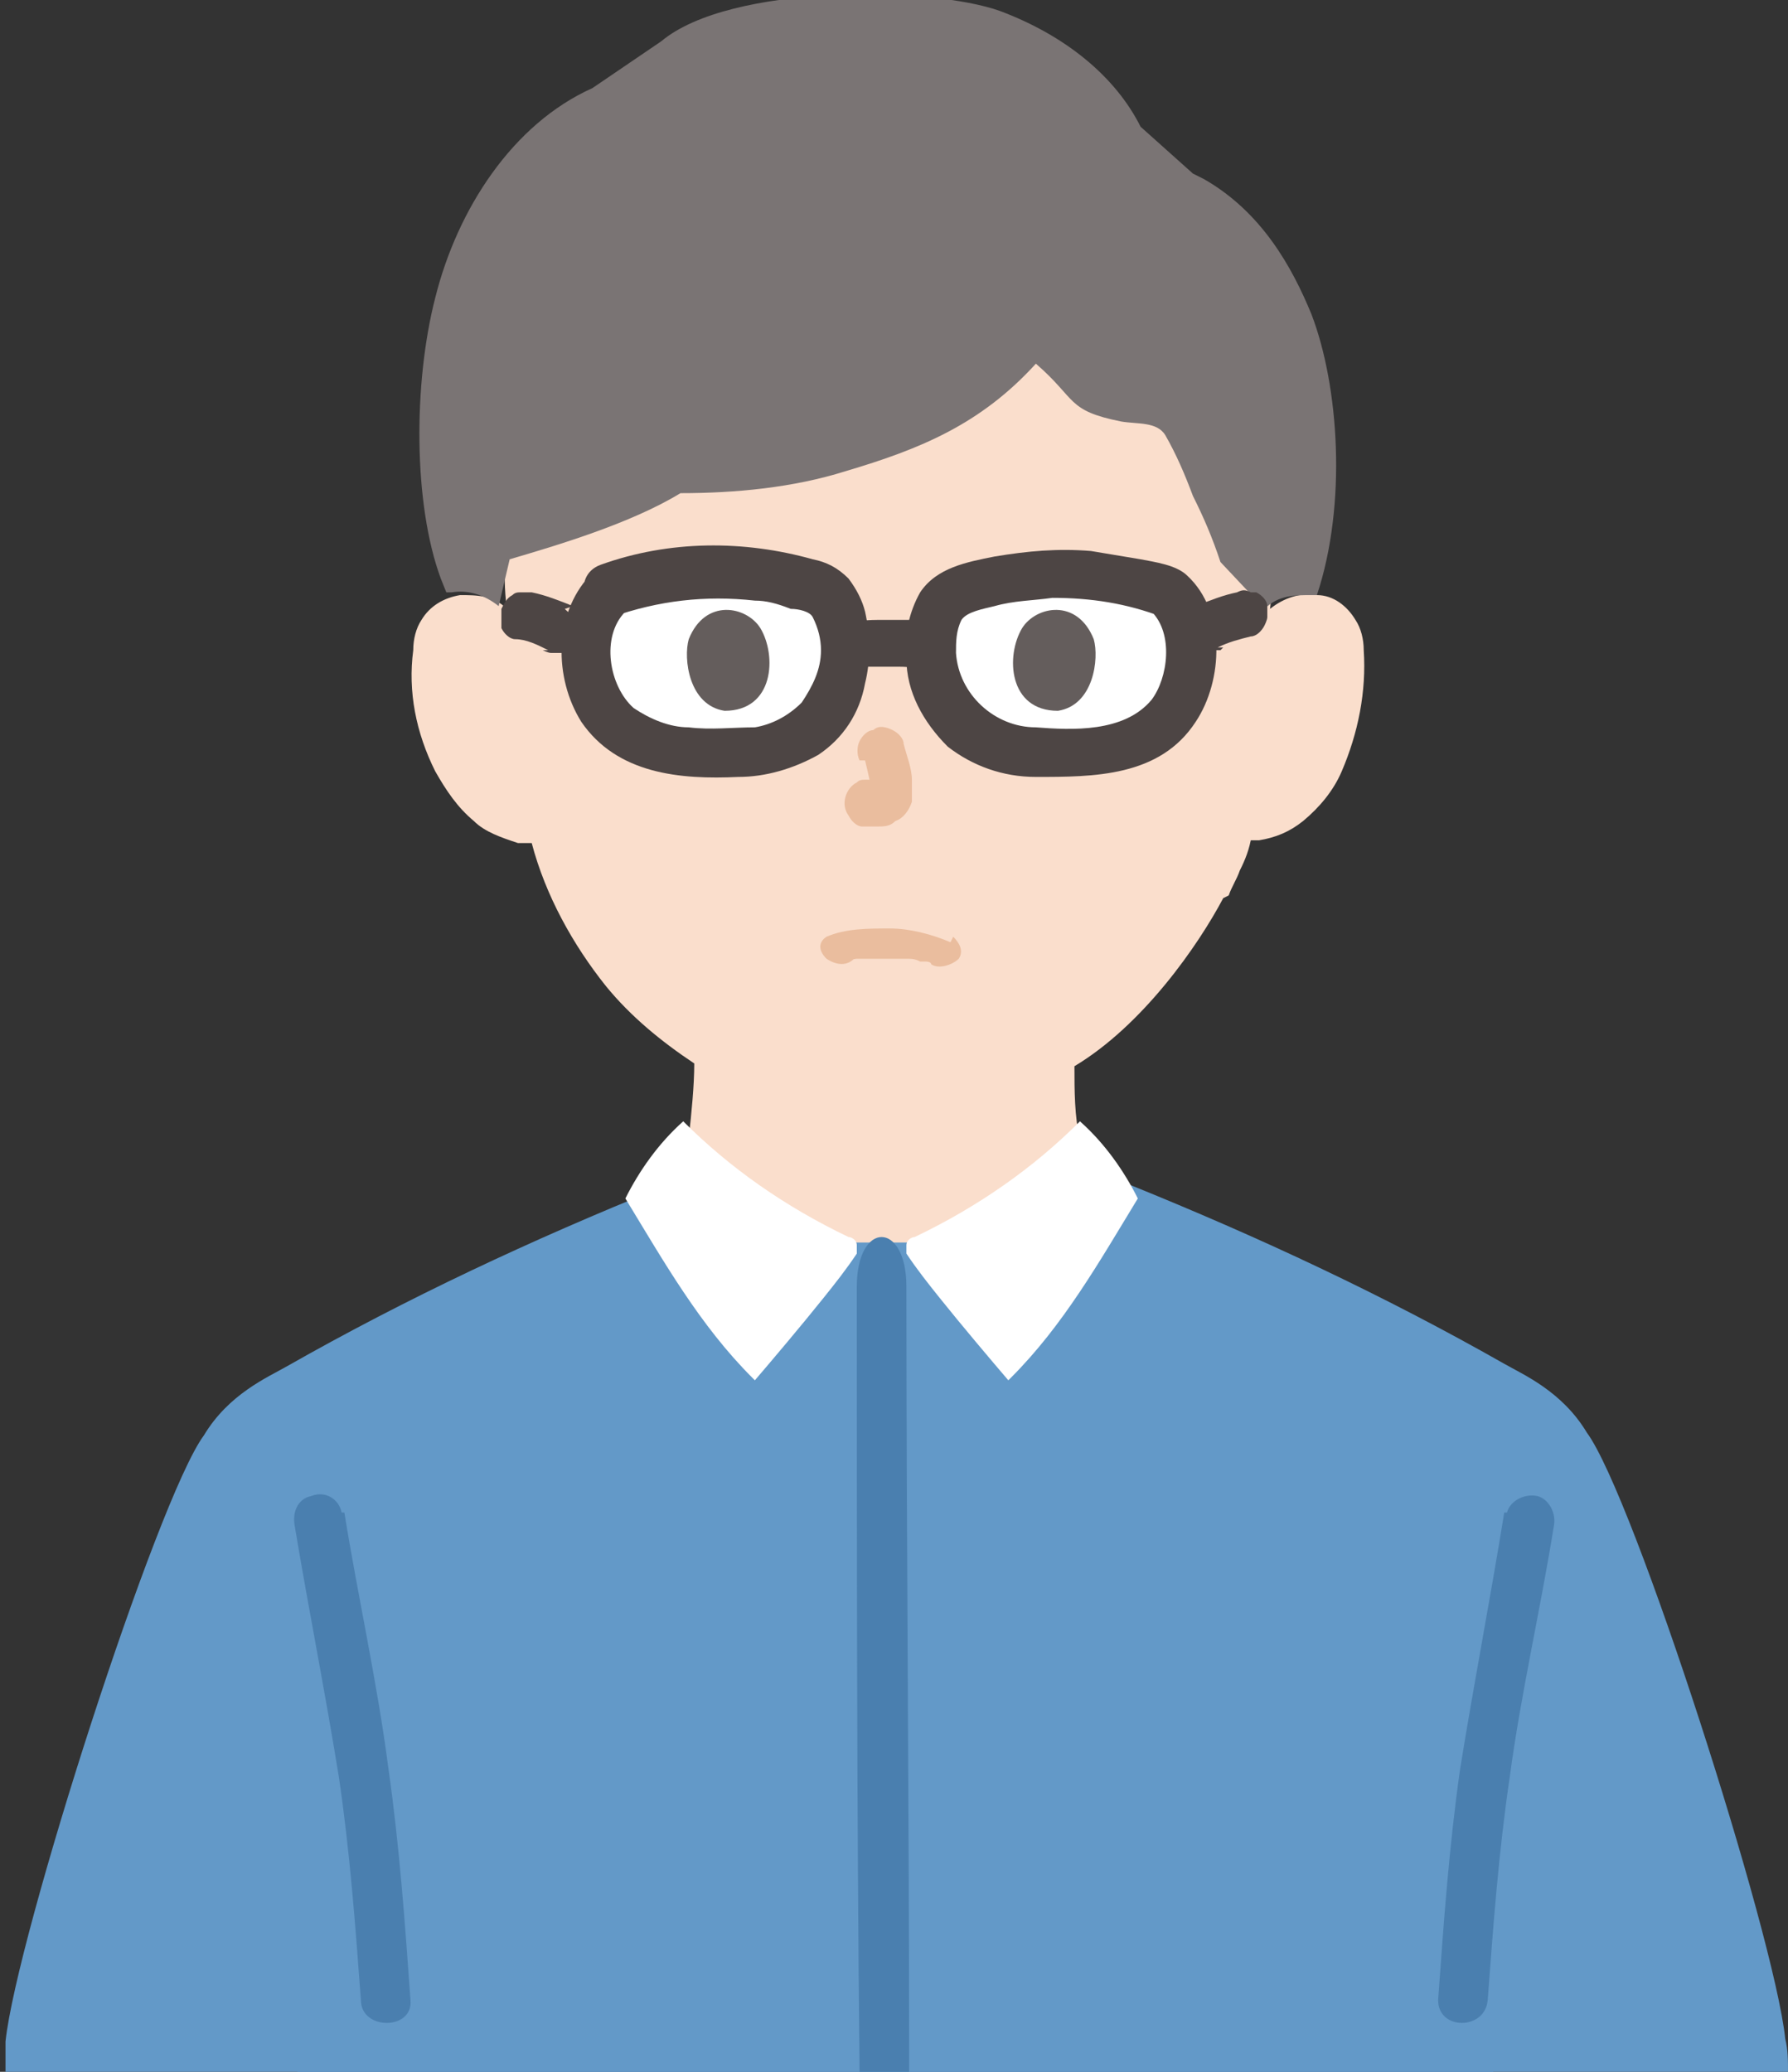
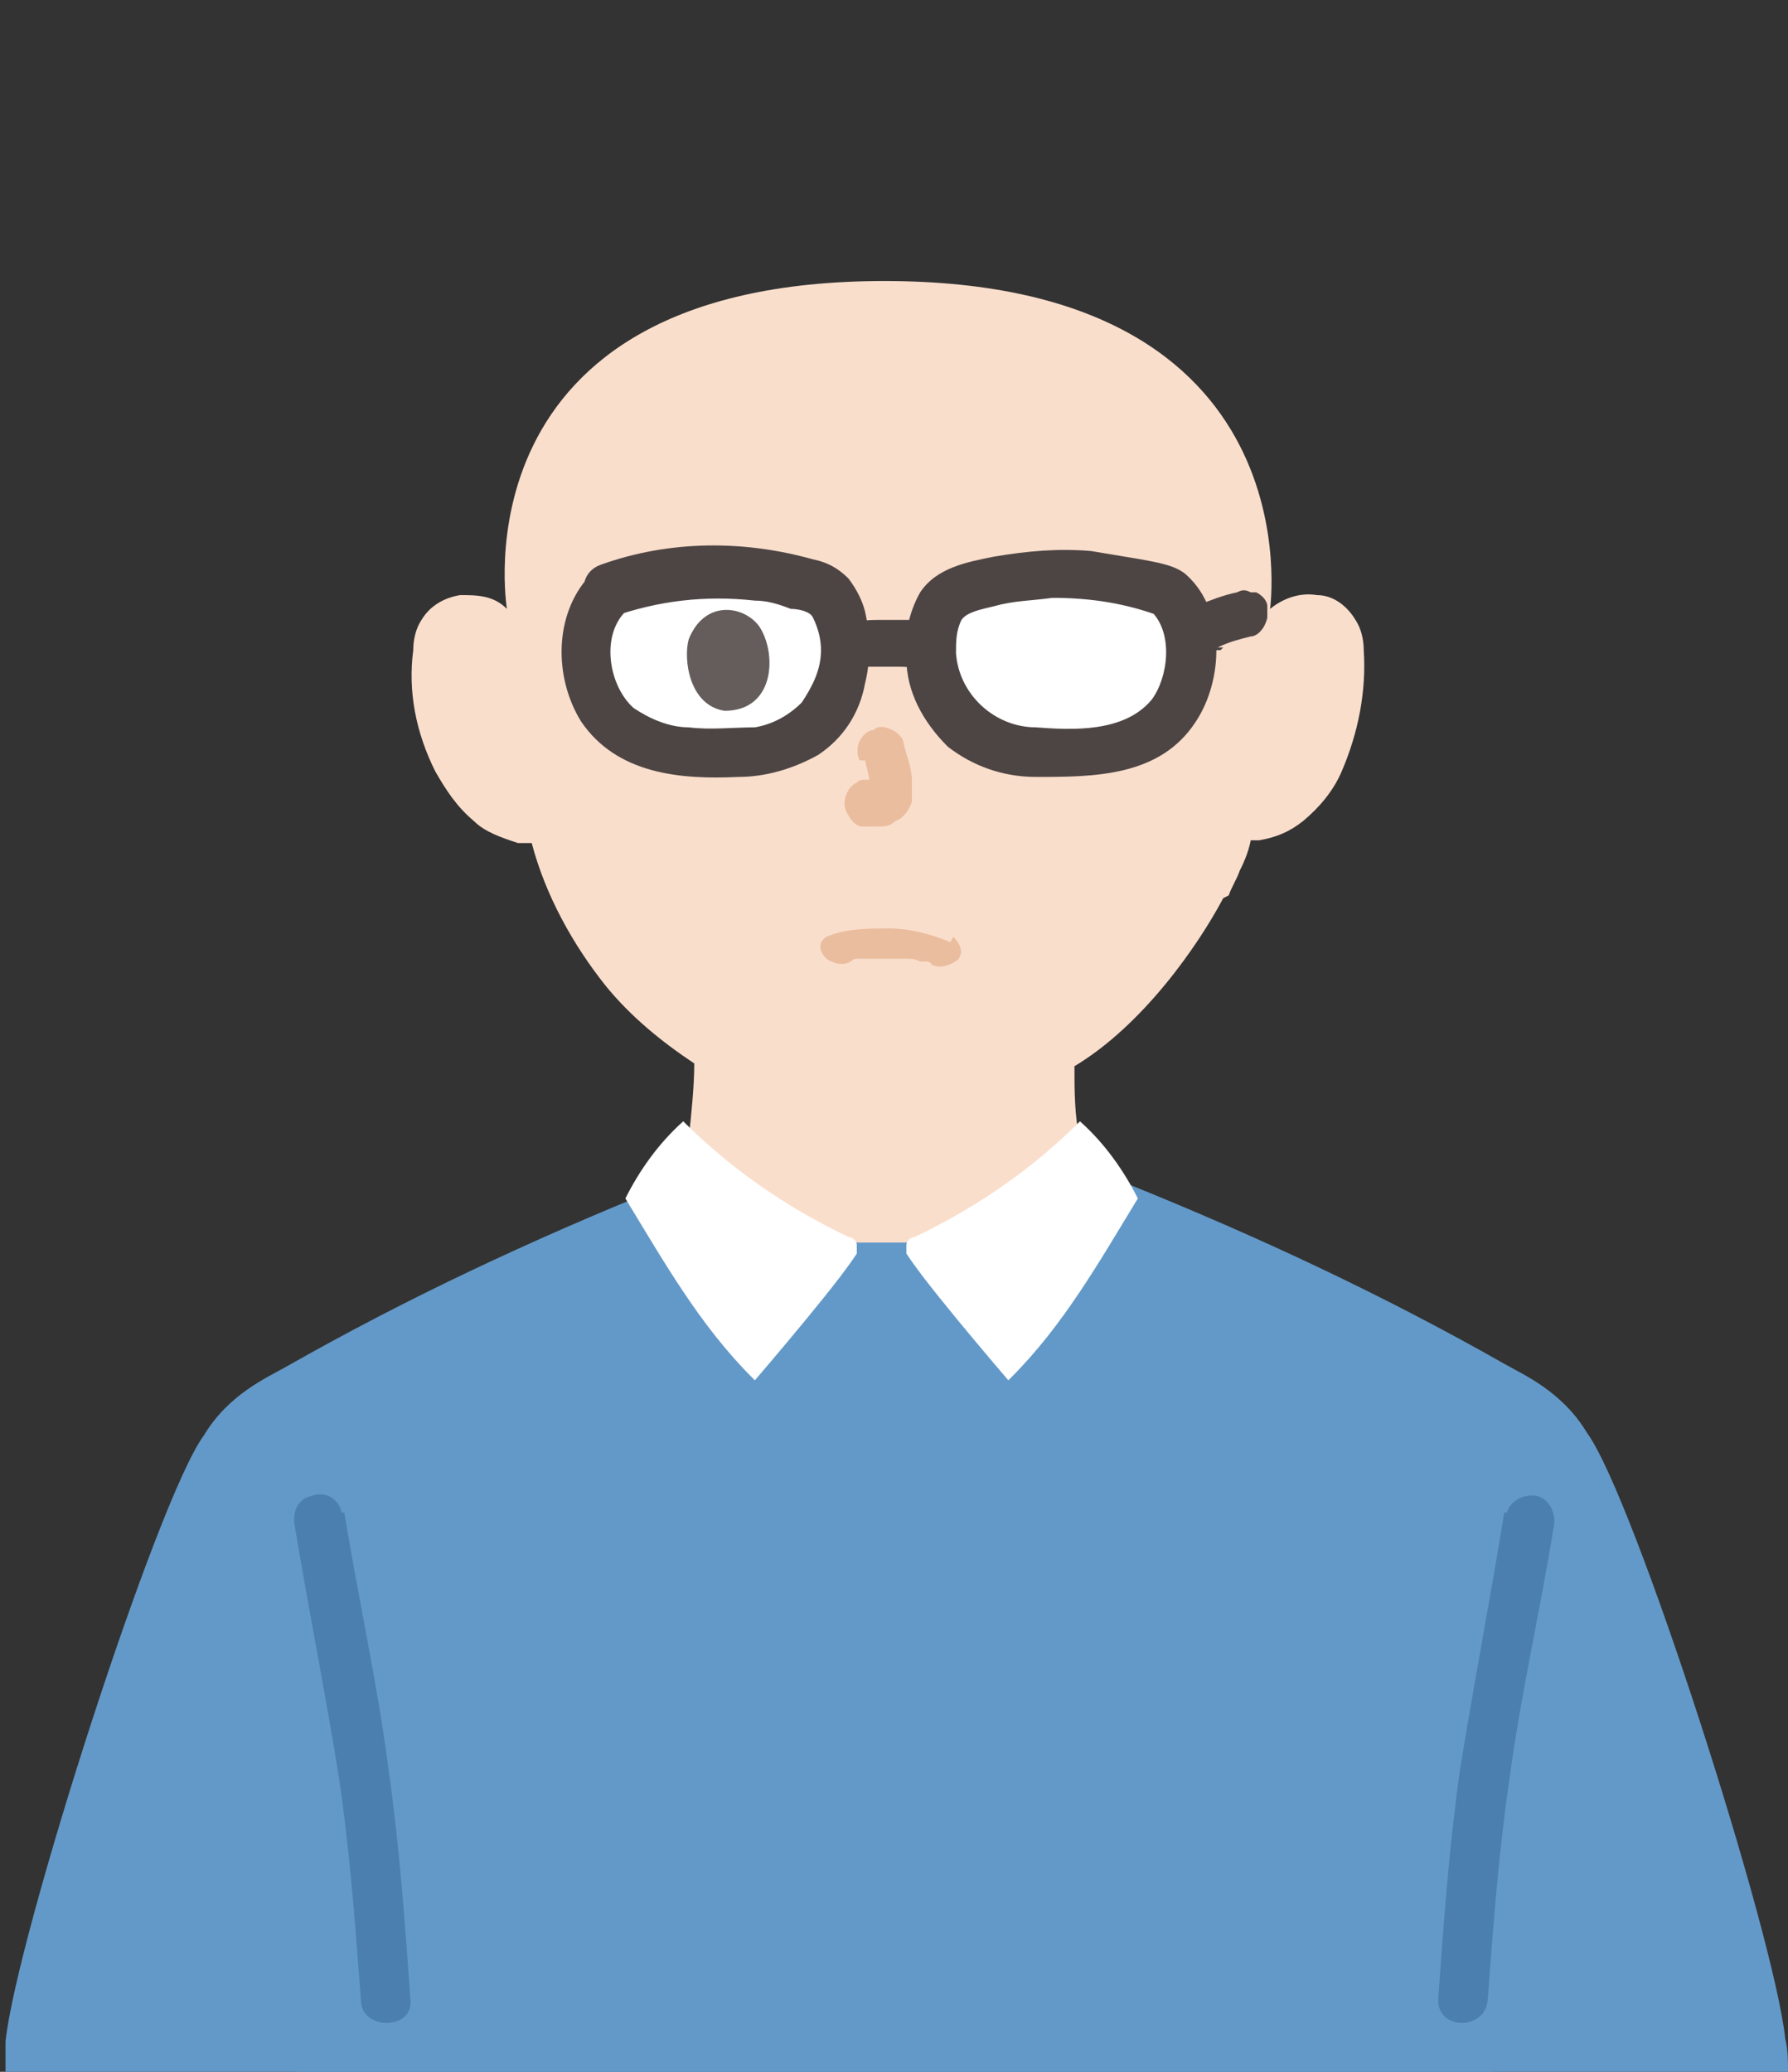
<svg xmlns="http://www.w3.org/2000/svg" id="_レイヤー_1" data-name="レイヤー 1" version="1.1" viewBox="0 0 64.9 75.2">
  <rect x="0" y="0" width="64.9" height="75.2" fill="#333333" stroke="none" />
  <defs>
    <style>
      .cls-1 {
        fill: #eabd9e;
      }

      .cls-1, .cls-2, .cls-3, .cls-4, .cls-5, .cls-6, .cls-7, .cls-8, .cls-9, .cls-10, .cls-11, .cls-12, .cls-13, .cls-14, .cls-15, .cls-16, .cls-17, .cls-18, .cls-19, .cls-20, .cls-21, .cls-22 {
        stroke-width: 0px;
      }

      .cls-2 {
        fill: #8c7c73;
      }

      .cls-2, .cls-3, .cls-4, .cls-5, .cls-6, .cls-7, .cls-9, .cls-10, .cls-13, .cls-14, .cls-15, .cls-16, .cls-20 {
        fill-rule: evenodd;
      }

      .cls-3 {
        fill: #ababab;
      }

      .cls-4 {
        fill: #8e7e74;
      }

      .cls-5 {
        fill: #f5c9ab;
      }

      .cls-6 {
        fill: #645e5b;
      }

      .cls-7 {
        fill: #ebbe9f;
      }

      .cls-8 {
        fill: #6399c8;
      }

      .cls-9 {
        fill: #e6b9d5;
      }

      .cls-10, .cls-17 {
        fill: #fadecc;
      }

      .cls-11 {
        fill: #645d5c;
      }

      .cls-12 {
        fill: #4d4544;
      }

      .cls-13 {
        fill: #665f5e;
      }

      .cls-14 {
        fill: #6ec3b1;
      }

      .cls-15 {
        fill: #b9a6c3;
      }

      .cls-16 {
        fill: #8d7d73;
      }

      .cls-18 {
        fill: #4a7faf;
      }

      .cls-19 {
        fill: #fff;
      }

      .cls-20 {
        fill: #ab7a59;
      }

      .cls-21 {
        fill: #7a7474;
      }

      .cls-22 {
        fill: #f2f2f3;
      }
    </style>
  </defs>
  <g>
    <path class="cls-10" d="M-218.9,26.8c1-.4,2-.8,2.9-1.3,1.9-.9,2.7-2.7,2.3-4.7,0-.1,0-.3-.2-.3-.7-.5-1.3-1.1-2.1-1.5,0-.2,0-.3-.2-.4-.9-.9-1.6-1.9-2.2-3-1-2-2.1-4-1.7-6.3.5-3.1,1.5-5.9,3.6-8.3,1.1-1.3,2.2-2.1,4-1.9,1.6.2,3.2,0,4.8-.5,2.3-.8,4.2-2.3,6-3.9.8-.7.9-.8,1.8-.1,1.5,1.1,2.8,2.4,3.8,3.9,1.1,1.6,1.7,3.5,2.6,5.3.3.6.6.9,1.3.6,1.2-.4,2.3.2,2.7,1.4.3.7.2,1.5.1,2.3-.2,1.9-1,3.5-2.6,4.6-.4.3-1.4,1.6-1.5,2.1-.2,1.5-.3,3-.4,4.4-.3,1.9-.5,3.8-1.1,5.6,0,0,0,.2,0,.2-.2.4-.5.9-.4,1.3,0,.5.8.3,1.1.7-.3.1-.5.4-.8.4-1.5.4-2.3,1.5-3,2.8-.9,1.8-1.2,3.6-.6,5.5.1.4.4,1-.2,1.1-2.3.6-4.7,1.1-7,1.6-.4,0-.7-.1-.7-.6,0-2.5-.6-5-.8-7.5,0-.3-.1-.5-.5-.5-1.5-.1-2.9-.3-4.3-.6-2.3-.5-4.6-1.2-6.7-2.4ZM-201.2,21.4c0,.2,0,.3,0,.5,0,.6,0,1.1.8,1.1.6,0,.8-.5.8-1.1,0-2.4,1-4.6,1.4-7,0-.4.3-.8.7-.7.4.1.3.6.2.9-.4,2.6-.9,5.1-1.3,7.7-.1.6,0,1,.6,1.2.6.2.8-.3.9-.8.7-2.7.9-5.4,1.4-8.1.2-1-.2-2.3,1.3-2.7.3,0,.3-.5.2-.8-.1-.3-.3-.5-.7-.4-.7,0-1.4.2-1.7.9-.2.4-.5.5-1,.6-.8,0-1.5.4-1.9,1.2-.4.7-.5,1.4-.6,2.2,0,.3-.1.4-.5.3-1.9-.5-2.5.8-2.7,2.2-.2,2.4-1,4.6-2.5,6.5-.7,1-1.4,1.9-1.9,3.1-.2.5-.4,1,.2,1.3.6.3.9-.1,1.1-.6.5-1,1.2-2,1.9-2.9.9-1.3,1.8-2.6,2.2-4.2.3-1,.5-2,.6-3.1,0-.3,0-.7.3-.7.4,0,.2.4.3.7,0,.9-.2,1.9-.2,2.8ZM-210.8,5.5c0-1.1-.7-1.9-1.6-1.9-.8,0-1.5.9-1.5,1.9,0,1.1.6,1.8,1.5,1.8.9,0,1.6-.8,1.6-1.8ZM-209.9,14.9c0,.6.4.9,1,.7,1.3-.5,2.6-.5,3.8.3.5.3.9,0,1.1-.4.2-.5,0-.8-.4-1.1-1.6-.9-3.3-1-5-.3-.3.1-.5.4-.5.7ZM-199,6.1c0-1-.6-1.8-1.5-1.8-1,0-1.6.8-1.6,1.9,0,1,.6,1.7,1.5,1.7.9,0,1.5-.8,1.6-1.9ZM-206.5,11.3c.3,0,.7-.1.9-.5.2-.4,0-.7-.2-.9-.3-.3-.2-.6,0-.8.2-.5,0-.9-.5-1.1-.5-.2-.8.1-1,.6-.2.4-.3.8-.4,1.3-.2.8.3,1.5,1.3,1.5ZM-196.7,3.4s0-.2,0-.3c-.5-.5-1-1-1.6-1.4-.3-.2-.6-.1-.9.1-.3.3-.3.6-.1.9.4.6.8,1.1,1.5,1.4.6.3,1.2,0,1.2-.7ZM-200.9,14.3c0-.5-.4-1.1-.9-1.5-.3-.3-.6-.2-.9,0-.3.2-.4.5-.2.9.2.4.4.8.6,1.2.2.3.5.6.8.5.4-.1.7-.4.6-1.1Z" />
    <path class="cls-3" d="M-193.8,18.9c.1-1.5.3-3,.4-4.4,0-.5,1.1-1.8,1.5-2.1,1.7-1.1,2.4-2.7,2.6-4.6,0-.7.1-1.5-.1-2.3-.4-1.2-1.5-1.8-2.7-1.4-.7.3-1,0-1.3-.6-.9-1.8-1.4-3.7-2.6-5.3-1.1-1.5-2.3-2.9-3.8-3.9-.9-.6-1.1-.6-1.8.1-1.8,1.7-3.7,3.1-6,3.9-1.6.5-3.2.7-4.8.5-1.8-.2-2.9.6-4,1.9-2.1,2.4-3,5.3-3.6,8.3-.4,2.4.7,4.3,1.7,6.3.6,1.1,1.3,2.1,2.2,3,.1.1.2.2.2.4-1.6-.1-3.3-.3-4.8-1.1-2.5-1.4-4.4-3.4-5-6.3-.3-1.5-.2-3,0-4.5.7-5.9,2.5-11.5,5.3-16.8,2.4-4.6,6.1-7.7,11.4-8.5,2.9-.5,5.6-.3,8.3,1.1.8.4,1.8.6,2.7.8,4.2,1,6.5,3.8,7.8,7.8,1,3.1,1.2,6.4,1.9,9.5.5,2.1,1.1,4.2,1.5,6.3.6,2.9.3,5.6-1.5,8-1.4,1.8-3.3,2.9-5.3,3.8Z" />
    <path class="cls-7" d="M-201.2,21.4c0-.9.2-1.9.2-2.8,0-.3.1-.7-.3-.7-.3,0-.3.4-.3.7,0,1-.3,2.1-.6,3.1-.4,1.6-1.3,2.9-2.2,4.2-.7.9-1.4,1.9-1.9,2.9-.2.5-.5.9-1.1.6-.6-.3-.4-.8-.2-1.3.5-1.1,1.2-2.1,1.9-3.1,1.5-1.9,2.3-4.1,2.5-6.5.1-1.4.8-2.6,2.7-2.2.3,0,.4,0,.5-.3.2-.7.3-1.5.6-2.2.4-.8,1.1-1.2,1.9-1.2.5,0,.8-.1,1-.6.4-.6,1-.8,1.7-.9.3,0,.6.1.7.4.1.3,0,.7-.2.8-1.4.4-1.1,1.7-1.3,2.7-.5,2.7-.7,5.4-1.4,8.1-.1.5-.3,1-.9.8-.6-.2-.7-.6-.6-1.2.5-2.6.9-5.1,1.3-7.7,0-.3.2-.8-.2-.9-.4-.1-.6.3-.7.7-.4,2.3-1.4,4.6-1.4,7,0,.6-.2,1-.8,1.1-.7,0-.9-.5-.8-1.1,0-.2,0-.3,0-.5Z" />
    <path class="cls-13" d="M-210.8,5.5c0,1.1-.7,1.9-1.6,1.8-.9,0-1.4-.7-1.5-1.8,0-1,.6-1.9,1.5-1.9.9,0,1.6.8,1.6,1.9Z" />
    <path class="cls-7" d="M-209.9,14.9c0-.3.2-.6.5-.7,1.7-.7,3.4-.7,5,.3.4.2.6.6.4,1.1-.2.4-.5.7-1.1.4-1.2-.8-2.5-.8-3.8-.3-.6.2-1.1,0-1-.7Z" />
    <path class="cls-13" d="M-199,6.1c0,1.1-.7,1.9-1.6,1.9-.9,0-1.5-.7-1.5-1.7,0-1.2.7-1.9,1.6-1.9.9,0,1.5.7,1.5,1.8Z" />
    <path class="cls-7" d="M-206.5,11.3c-1,0-1.5-.7-1.3-1.5.1-.4.2-.9.4-1.3.2-.4.5-.7,1-.6.5.2.7.6.5,1.1-.1.3-.2.6,0,.8.3.2.5.5.2.9-.2.4-.5.6-.9.5Z" />
    <path class="cls-13" d="M-196.7,3.4c0,.7-.5,1-1.2.7-.6-.3-1.1-.8-1.5-1.4-.2-.3-.2-.7.1-.9.2-.2.6-.3.9-.1.5.4,1,.9,1.6,1.4,0,0,0,.2,0,.3Z" />
    <path class="cls-7" d="M-200.9,14.3c0,.7-.2,1-.6,1.1-.3,0-.6-.1-.8-.5-.2-.4-.4-.8-.6-1.2-.2-.4,0-.7.2-.9.3-.2.6-.3.9,0,.5.5.8,1,.9,1.5Z" />
    <path class="cls-15" d="M-182.6,56.3c.9-6.9.6-14.7.7-14.7.4,0,0,.4,0,0,0-.9,0-1.8,0-2.7-.7-5.3-3.6-9.1-8.5-11.2-1.2-.5-2.4-1.3-3.9-.9-.3.1-.5.4-.8.4-1.5.4-2.3,1.5-3,2.8-.9,1.8-1.2,3.6-.6,5.5.1.4.4,1-.2,1.1-2.3.6-4.7,1.1-7,1.6-.4,0-.7-.1-.7-.6,0-2.5-.6-5-.8-7.5,0-.3-.1-.5-.5-.5-1.5-.1-2.9-.3-4.3-.6-2.3-.5-4.6-1.2-6.7-2.4-.4,0-.9,0-1.3,0-1.3.5-2.6.9-3.9,1.4-3.2,1.2-5.7,3.3-7.1,6.5-.9,2.1-1.6,4.2-2.1,6.4-.3,2.5-1,8.7-1.6,15.1h52.4Z" />
  </g>
  <g>
    <path class="cls-8" d="M54.2,75.2l4.5-18.7c-.4-2.5-1.4-4.8-2.4-5.4-.7-.6-1.4-1-2.1-1.5-3.8-2.2-7.8-4.1-11.9-5.8-1.2.2-6.9,1.2-8.4,1.4h-1.9c-.7-.2-6.8-1.8-8-2.1-4.7,1.9-9.2,4-13.6,6.5-.7.4-2.1,1-3,2.5-1.7,2.3-6.8,18.2-7.2,22,0,.4,0,.8,0,1.1h54.2Z" />
    <path class="cls-17" d="M44.4,32.6c-.9,1.7-2.9,4.6-5.4,6.1,0,.9,0,1.8.2,2.7,0,0-.1,5.4-7.1,5.4s-7.1-5.5-7.1-5.5c.1-.9.2-1.9.2-2.7-1.2-.8-2.3-1.7-3.2-2.8-1.2-1.5-2.2-3.3-2.7-5.2h-.5c-.6-.2-1.2-.4-1.6-.8-.6-.5-1-1.1-1.4-1.8-.7-1.4-1-2.9-.8-4.4,0-.4.1-.8.3-1.1.3-.5.8-.8,1.4-.9.6,0,1.2,0,1.7.5,0,0-2-11.9,13.7-11.9s14,11.9,14,11.9c.5-.4,1.1-.6,1.7-.5.6,0,1.1.4,1.4.9.2.3.3.7.3,1.1.1,1.5-.2,3-.8,4.4-.3.7-.8,1.3-1.4,1.8-.5.4-1,.6-1.6.7,0,0-.1,0-.3,0-.1.5-.3.9-.4,1.1-.1.3-.3.6-.4.9Z" />
    <path class="cls-19" d="M37.6,27.3c1.3,0,2.7,0,3.8-.5,1.5-.8,2-2.4,1.8-3.9,0-.5-.3-1-.7-1.4-2.5-.9-5.2-.9-7.7,0-.6.2-.9,1.2-.9,1.5-.2,1.1.2,2.3.9,3.2.6.8,1.8,1.1,2.8,1.2Z" />
    <path class="cls-19" d="M21.9,21.5c2.5-.9,5.2-.9,7.7,0,.6.2.9,1.2.9,1.5.2,1.1-.2,2.3-.9,3.2-.6.8-1.8,1.1-2.8,1.2-1.3,0-2.7,0-3.8-.5-1.5-.8-2-2.4-1.8-3.9,0-.5.3-1,.7-1.4" />
-     <path class="cls-21" d="M43.7,6.5c2.1,1.2,3.2,3.2,3.9,4.9,1,2.6,1.3,6.9.2,10.2,0,0-.1,0-.2,0-.6,0-1.2,0-1.7.5l-1.6-1.7c-.3-.9-.6-1.6-1-2.4-.3-.8-.6-1.5-1-2.2-.3-.5-1-.4-1.6-.5-2-.4-1.6-.8-3.1-2.1-2,2.2-4.2,3.1-6.9,3.9-1.9.6-4,.8-6,.8-1.8,1.1-4.5,1.9-6.2,2.4l-.4,1.7c-.5-.4-1.1-.6-1.7-.5,0,0-.1,0-.2,0l-.2-.5c-1-2.7-1-7.1-.2-10.2.8-3.2,2.8-6.3,5.7-7.6l2.5-1.7c2.5-2.1,9.8-2,12.3-1.1,2.4.9,4.2,2.4,5.1,4.2l1.9,1.7Z" />
    <path class="cls-8" d="M64.9,75.2c0-.4,0-.8-.1-1.2-.4-3.8-5.5-19.7-7.2-22-.9-1.5-2.3-2.1-3-2.5-4.4-2.5-8.9-4.6-13.6-6.5-1.2.3-7.4,1.9-8,2.1h-1.9c-1.5-.2-7.2-1.3-8.4-1.4-4.1,1.7-8,3.7-11.9,5.8-.8.4-1.5.9-2.1,1.5-1,.6-2,2.9-2.4,5.4l4.5,18.8h54.2Z" />
-     <path class="cls-18" d="M33,75.2c0-9.5-.1-19-.1-28.5,0-2.4-1.8-2.4-1.8,0,0,9.5,0,19,.1,28.5h1.8Z" />
    <path class="cls-18" d="M54.6,54.9c-.5,3.1-1.1,6.2-1.6,9.3-.4,2.8-.6,5.6-.8,8.4,0,1.1,1.7,1.1,1.8,0,.2-2.7.4-5.4.8-8.1.4-3,1.1-6,1.6-9.1.1-.5-.2-1-.6-1.1-.5-.1-1,.2-1.1.6h0Z" />
    <path class="cls-18" d="M12.4,54.9c-.1-.5-.6-.8-1.1-.6-.5.1-.7.6-.6,1.1.5,3,1.1,6,1.6,9.1.4,2.7.6,5.4.8,8.1,0,1.1,1.9,1.1,1.8,0-.2-2.8-.4-5.6-.8-8.4-.4-3.1-1.1-6.2-1.6-9.3h0Z" />
    <path class="cls-19" d="M36.7,50c1.9-1.9,3.2-4.2,4.6-6.5-.5-1-1.2-2-2.1-2.8-1.7,1.7-3.7,3.1-6,4.2-.1,0-.3.1-.3.3,0,.1,0,.2,0,.3.4.6.8,1.1,1.2,1.6.8,1,1.9,2.3,2.5,3Z" />
    <path class="cls-19" d="M27.3,50c-1.9-1.9-3.2-4.2-4.6-6.5.5-1,1.2-2,2.1-2.8,1.7,1.7,3.7,3.1,6,4.2.1,0,.3.1.3.3,0,.1,0,.2,0,.3-.4.6-.8,1.1-1.2,1.6-.8,1-1.9,2.3-2.5,3Z" />
    <path class="cls-12" d="M37.6,28.2c2.1,0,4.5,0,5.8-2,1-1.5,1.1-4-.3-5.3-.4-.4-1.2-.5-1.7-.6-.6-.1-1.2-.2-1.8-.3-1.2-.1-2.3,0-3.5.2-1,.2-2.1.4-2.7,1.3-.4.7-.6,1.6-.5,2.4,0,1.2.6,2.3,1.5,3.2.9.7,2,1.1,3.2,1.1,1.2,0,1.1-1.7,0-1.8-1.5,0-2.8-1.2-2.9-2.7,0-.4,0-.8.2-1.2.2-.3.8-.4,1.2-.5.7-.2,1.4-.2,2.1-.3,1.4,0,2.7.2,4,.7l-.4-.2c.8.8.6,2.4,0,3.2-1,1.2-2.9,1.1-4.2,1-1.1,0-1.1,1.8,0,1.8Z" />
    <path class="cls-12" d="M22.2,22.4c1.7-.6,3.4-.8,5.2-.6.4,0,.8.1,1.3.3.3,0,.7.1.8.3.2.4.3.8.3,1.2,0,.7-.3,1.3-.7,1.9-.5.5-1.1.8-1.7.9-.8,0-1.6.1-2.4,0-.7,0-1.4-.3-2-.7-.9-.8-1.2-2.6-.3-3.5.8-.8-.5-2.1-1.3-1.3-1.3,1.4-1.3,3.7-.3,5.3,1.3,1.9,3.6,2.1,5.7,2,1,0,2-.3,2.9-.8.9-.6,1.5-1.5,1.7-2.6.2-.8.2-1.7,0-2.6-.1-.4-.3-.8-.6-1.2-.4-.4-.8-.6-1.3-.7-2.5-.7-5.2-.7-7.7.2-1.1.4-.6,2.1.5,1.7h0Z" />
    <path class="cls-12" d="M31.4,24.2s0,0,0,0h-.2c.2,0,.4,0,.6,0h-.2c.4,0,.8,0,1.2,0h-.2c.2,0,.5,0,.7.1h-.2c0,0,0,0,0,0,.2.1.5.1.7,0,.2,0,.4-.2.5-.4.1-.2.2-.5,0-.7,0-.2-.2-.4-.4-.5-.3-.1-.5-.2-.8-.2-.3,0-.6,0-1,0-.6,0-1.2,0-1.7.3-.4.3-.6.8-.3,1.2.3.4.8.6,1.2.3Z" />
    <path class="cls-12" d="M44.4,23.5h0s-.2,0-.2,0c.4-.2.8-.3,1.2-.4.2,0,.4-.2.5-.4,0,0,.1-.2.1-.3,0-.1,0-.2,0-.4,0-.2-.2-.4-.4-.5h-.2c-.2-.1-.3-.1-.5,0-.5.1-1,.3-1.5.5-.1,0-.2.1-.3.2-.2.3-.2.7,0,1,.1.2.3.3.5.4h.2c.2,0,.3,0,.5,0h0Z" />
-     <path class="cls-12" d="M20.8,22c-.5-.2-1-.4-1.5-.5-.1,0-.2,0-.4,0-.1,0-.2,0-.3.1-.2.1-.3.3-.4.5,0,.2,0,.5,0,.7.1.2.3.4.5.4.4,0,.8.2,1.2.4h-.2c0,0,0,0,0,0,0,0,.2.1.3.1.1,0,.2,0,.4,0,.2,0,.4-.2.5-.4.1-.2.2-.5,0-.7v-.2c-.2-.1-.3-.2-.4-.3h0Z" />
    <path class="cls-1" d="M34.5,34.2c-.7-.3-1.5-.5-2.2-.5-.8,0-1.6,0-2.3.3-.3.2-.3.5,0,.8.3.2.7.3,1,0-.3.1,0,0,.1,0,0,0,.2,0,0,0,0,0,.1,0,.2,0,0,0,.2,0,.2,0,0,0,.2,0,.3,0,0,0-.2,0,0,0,0,0,.1,0,.2,0,.1,0,.2,0,.4,0,.1,0,.2,0,.3,0,0,0,.1,0,.2,0,0,0,0,0,0,0,0,0,0,0,0,0,.2,0,.3,0,.5.1,0,0,.1,0,.2,0,.2,0-.1,0,0,0,0,0,.2,0,.2.1.3.2.8,0,1-.2.2-.3,0-.6-.2-.8,0,0,0,0,0,0,0,0,0,0,0,0Z" />
    <path class="cls-1" d="M31.4,27.6c.1.4.2.9.3,1.3v-.2c0,0,0,.1,0,.2v-.2s0,0,0,0v-.2c0,0,0,0,0,0v-.2c.1,0,.1,0,0,0h.2c0-.1,0,0-.1,0h.2c0,0-.1,0-.2,0h.2c0,0-.1,0-.2,0h.2c0,0-.1,0-.2,0-.1,0-.2,0-.4,0-.1,0-.2,0-.3.1-.4.2-.6.8-.3,1.2,0,0,0,0,0,0,.1.2.3.4.5.4.2,0,.3,0,.5,0,.3,0,.5,0,.7-.2.3-.1.5-.4.6-.7,0-.3,0-.5,0-.8,0-.4-.2-.9-.3-1.3,0-.2-.2-.4-.4-.5-.2-.1-.5-.2-.7,0-.2,0-.4.2-.5.4-.1.2-.1.5,0,.7h0Z" />
    <path class="cls-11" d="M25,23.2c-.2.7,0,2.4,1.3,2.6,1.8,0,1.9-2,1.3-3-.5-.8-2-1.1-2.6.4Z" />
-     <path class="cls-11" d="M39.7,23.2c.2.7,0,2.4-1.3,2.6-1.8,0-1.9-2-1.3-3,.5-.8,2-1.1,2.6.4Z" />
  </g>
  <g>
    <polygon class="cls-22" points="82.2 234.6 87.1 232.8 92.6 235.4 91.5 239.8 86.4 240.3 83.2 238.1 82.2 234.6" />
    <polygon class="cls-22" points="104.4 234 91.5 240.6 97.7 246 108.4 235 104.4 234" />
    <g>
      <path class="cls-14" d="M82.8,235s-3.4,1.2-5.1,2c-1.7.9-3.7,1.5-4.7,2.4s-3.6,5.8-4,7.9c-.4,2-.6,6.6-.9,8.3-.3,1.8-.3,5.3,0,7.7.3,2.4,3.1,6,3.3,6.4.2.4,3.2,1.2,4,.9.7-.3,3.2-1.1,4.4-1.4,1.1-.2,3.3-1.9,5.9-1,2.6.9,9.3-.5,9.3-.5l.5,6s4.9.4,5.1.5c.2,0,8.8,0,8.8,0h8.3c0,.1,4.5-2.4,4.5-2.4l2.2-3.8-.5-8-2.5-12.7-3.2-6.9-6.9-3.5-3.6-1.9h0l-7.8,7.2s-2.4-2-3.1-2.6c-.7-.6-2.4,1.7-4.5,2.8-3.5-3.3-8.7-7.8-8.9-7.7h-.5Z" />
      <g>
        <path class="cls-6" d="M78.7,214.2c-1-2.5-1.1-5.1-.9-7.7.2-2.5.9-4.9,2.5-6.9.3-.4,0-.5-.2-.6-.7-.6-.7-.6,0-1.3,2.1-2.5,4.8-4,7.9-4.8.5-.1.8-.3.5-.8-.2-.4,0-.5.3-.6,1-.4,2-.4,3-.5.2,0,.5.1.6-.1h1c.9.1,1.8.3,2.7.4,1.8.3,3.6.9,5.2,1.9.9.6,1.6,1.3,2.2,2.1.5.7,1.2,1.1,1.9,1.5,2.6,1.4,4.2,3.6,5,6.3.9,3.1,1.1,6.3.6,9.5-.6,0-1.2-.2-1.7,0-.5.3-.6.1-.9-.3-1-1.8-1.8-3.6-3.1-5.2-1.8-2.2-3.9-3.8-6.8-4.1-.6,0-1,0-1.5.4-1.4,1.2-2.8,2.3-4.2,3.5-.4.3-.5.3-.7-.2-.3-.9-.7-1.7-1-2.7-.2.1-.3.2-.4.3-3.2,3.1-6.6,6.1-9.2,9.9,0,.1-.2.4-.4.2-.7-.7-1.6-.6-2.5-.4Z" />
        <path class="cls-14" d="M94.5,263.4s0,0,0-.1c0-1.4.3-1.6,1.6-1.8,0,0,.2,0,.3,0,5.1-.1,10.3-.2,15.4-.1.6,0,.9-.2.9-.8.2-1.9.4-3.8.6-5.8.2-2,.5-4,.7-6,0-.7.1-1.5.2-2.2,0-.2,0-.5,0-.7.2-.4.4-.6.8-.5.4,0,.5.3.5.7,0,.9-.1,1.8-.2,2.8-.1,1.7-.3,3.4-.5,5.1-.2,2-.4,4-.7,5.9,0,.4,0,.7-.1,1.1,0,.5.4.3.6.3.5,0,.8.3.8.7,0,.4-.3.7-.8.7-.1,0-.2,0-.3,0-4,0-7.9,0-11.9,0-2,0-3.9,0-5.9.1-.5,0-.7.2-.7.7-.2,2.3-.1,4.7-.1,7,0,.9.2,1.8.1,2.7,0,.3,0,.5.4.5.5,0,1,.1,1.6.1,3.6,0,7.3,0,10.9,0,3.4-.1,6.8-.2,10.2-1,1.6-.3,3-1,3.9-2.5.6-1,.8-2.2.8-3.3,0-6.1-.8-12.1-2.5-18-.6-1.9-1.2-3.9-2.1-5.7-.9-1.8-2.3-2.9-4-3.8-2.3-1.3-4.7-2.3-7.1-3.3-.4-.2-.8-.3-.6-.9.2-.6.6-.6,1.1-.4,3,1.2,6,2.5,8.8,4.2,1.8,1.1,3,2.9,3.8,4.8,1.7,4.1,2.7,8.4,3.4,12.8.3,2,.5,4,.6,6,0,1.5.1,2.9,0,4.4,0,2-.6,3.9-2.1,5.4-1.3,1.2-2.9,1.6-4.6,1.9-1.8.3-3.6.8-5.4.8-.2,0-.8,0-1,0-.8,0-1.2,0-2.1,0h-13.9c0,0-.1-.1-.2-.1-.9,0-1.1-.4-1.3-1.2-.2-1,0-1.9-.2-2.9,0-2.6,0-5.2.1-7.8Z" />
        <path class="cls-14" d="M67.4,254c.2-3.3.8-6.6,1.9-9.7,1-3.1,2.9-5.5,5.9-6.8,2.1-1,4.2-2,6.4-2.7.5-.2.9-.3,1.1.3.2.6-.2.9-.7,1-2.6.8-5.1,2.1-7.5,3.3-1.8,1-2.8,2.6-3.6,4.4-1.1,2.7-1.7,5.6-2.1,8.5-.4,2.7-.3,5.4-.2,8.1,0,2.2.4,4.4,1.2,6.5,1,2.6,3,3.6,5.8,3.2,2.6-.4,4.5-1.9,6-4,2.2-3.1,3.6-6.7,5.2-10.1.3-.8.6-1.6,1-2.4.2-.4,0-.6-.3-.7-2.4-1-4.7-2.1-7.1-3.2-.4-.2-.9-.4-1.3-.6-.4-.2-.6-.1-.8.3-1.1,2.2-2.2,4.3-3.4,6.4-.2.4-.4.9-1,.6-.5-.2-.6-.6-.4-1.1.8-1.6,1.7-3.2,2.5-4.8.3-.6.7-1.3,1-1.9.5-1,1.2-1.5,2.4-.8.2,0,.3.1.5.1,0,.2.2.2.4.3,1.4.6,2.7,1.3,4.1,1.8.9.4,1.7.8,2.6,1.1.4.3.9.5,1.3.7.7.4,1,.9.8,1.8-.5,1.8-1.4,3.6-2.1,5.3-.5,1.1-1,2.3-1.5,3.4,0,.2-.2.3-.3.5-.8,1.8-1.8,3.4-3.1,5-.7.9-1.6,1.7-2.5,2.5-1.3.6-2.6,1.2-4,1.3-2.9.4-5.2-.4-6.6-3.2-1.1-2-1.5-4.3-1.7-6.6,0-.2,0-7.6,0-7.8Z" />
        <path class="cls-10" d="M87.1,251.1c-.9-.2-1.7-.7-2.6-1.1-1.4-.6-2.7-1.2-4.1-1.8-.2,0-.3-.1-.4-.3.4-.6.8-1.2,1.2-1.8.9-1.2.8-2.7,1-4,.3-1.3.1-2.7.5-4,.9-3,2.7-5.4,5.3-7.2.9-.6.9-.5,0-1.2-2.4-1.6-4.1-3.8-5.3-6.4-.2-.4-.3-.8-1-.6-1,.2-1.7-.6-2.3-1.3-1.3-1.7-1.9-3.6-1.7-5.7,0-.7.6-1,.9-1.4.9-.1,1.7-.3,2.5.4.2.2.3-.1.4-.2,2.6-3.8,6-6.7,9.2-9.9,0,0,.2-.2.4-.3.4.9.7,1.8,1,2.7.2.4.3.5.7.2,1.4-1.2,2.8-2.3,4.2-3.5.5-.4.9-.4,1.5-.4,2.9.3,5,1.9,6.8,4.1,1.3,1.6,2.1,3.4,3.1,5.2.2.4.4.6.9.3.5-.3,1.1,0,1.7,0,1,.6,1.2,1.7,1.2,2.7,0,2-.4,3.8-1.9,5.3-.3.3-.7.6-1.2.5-.4,0-.6.1-.8.6-1.1,3.3-3,6.1-5.9,8.1-.4.3-.6.6-.5,1.1.1.5.2,1,.2,1.6.1.8,1.6,1.2,2.3,1.5-.6.8-5.3,3.3-5.8,3.6-.5.3-1.1.6-1.6.6-.3,0-.5,0-.6.4,0,.5-.4.6-.8.7,0-.4-.2-.6-.5-.8-1.6-1.2-3.3-1.9-5.3-2.1-.5,0-.9.2-.9.7,0,.5.4.7.8.7,1.6,0,3,.7,4.3,1.6.4.3.9.5,1.5.3.4.9,0,1.6-1.1,1.8,0-.6-.5-.8-.9-1.1-1-.7-2.1-1.1-3.3-1.3-.4,0-.7,0-.8.6,0,.5.2.8.6.8,1.1,0,2,.5,2.9,1.2.5.4.9.5,1.4,0,0,1.3-.4,1.7-1.6,1.4-.7-.2-1,0-1.1.7-.2.7-.3,1.4-.6,2.1-.3.8-.8,1.4-1.7,1.6-1,.2-1.5.9-1.7,1.8-.2.6-.3,1.2-.4,1.7ZM90.7,233.6c.4-.2.7-.5,1.1-.7,1-.7,2.2-1.1,3.3-1.7.6-.4.9-.9.9-1.6,0-.7-.4-1.3-1.2-1.6-1.8-.6-3.4.1-5,1-.4.2-.5.5-.3.9.2.3.5.6.9.3.3-.2.7-.4,1.1-.5.8-.4,1.6-.6,2.5-.5.3,0,.5.2.6.4,0,.3-.2.4-.3.4-.3.2-.6.3-.9.5-1.4.6-2.7,1.3-3.9,2.3-.5.5-1,1.2-1.9,1.2-.4,0-.4.5-.3.9,0,.4.4.5.8.4.4,0,.8-.2,1.2-.2,1,0,2.1-.3,3,0,1.2.4,2.3,1.2,3.2,2.1.4.4.8.6,1.2.2.3-.4.2-.8-.2-1.1-1.6-1.4-3.2-2.8-5.7-2.8ZM99.9,214.4c0,1.1.6,1.8,1.6,1.8.9,0,1.4-.7,1.4-1.8,0-1-.7-1.8-1.5-1.8-.9,0-1.5.7-1.5,1.8ZM88.5,215c0,1.1.6,1.9,1.4,2,.8,0,1.5-.6,1.6-1.5.1-1-.5-2-1.4-2-.9,0-1.6.6-1.6,1.6ZM97.3,224.7c.3,0,.6,0,1,0,.4,0,.7-.1.7-.6,0-.4-.2-.7-.6-.7-1.5-.2-3-.2-4.3.6-.4.2-.6.5-.4,1,.3.5.6.5,1.1.2.8-.5,1.6-.6,2.5-.6ZM97.5,219.6c0-.5-.2-.9-.3-1.3-.1-.5-.4-.8-.9-.6-.5.2-.6.6-.4,1.1.1.3.2.5-.1.8-.5.4-.3,1.1.4,1.2.8.2,1.4-.4,1.4-1.1Z" />
        <path class="cls-10" d="M94.3,271.2c-.9,0-1.7,0-2.4.6-1.2.8-2.5,1-3.9,1-1.3,0-2.5.2-3.3,1.5-.5.7-1.5.7-2.2,0-.9-.9-1.5-2.1-2.2-3.2-.2-.2-.3-.5-.5-.7.9-.8,1.8-1.5,2.5-2.5,1.2-1.5,2.2-3.2,3.1-5,0-.2.2-.3.3-.5,2.9.4,5.9.7,8.8,1.1-.2,2.6-.1,5.2-.1,7.8Z" />
        <path class="cls-5" d="M95.4,239.7c-.6.2-1,0-1.5-.3-1.3-1-2.7-1.5-4.3-1.6-.4,0-.8-.2-.8-.7,0-.5.4-.7.9-.7,2,.2,3.7.9,5.3,2.1.3.2.5.4.5.8-.1.1-.1.3-.1.4Z" />
        <path class="cls-5" d="M94.3,241.8c-.5.4-.9.3-1.4,0-.8-.7-1.8-1.1-2.9-1.2-.5,0-.7-.3-.6-.8,0-.5.4-.6.8-.6,1.2.1,2.3.5,3.3,1.3.4.3.9.5.9,1.1,0,0,0,.2,0,.2Z" />
        <path class="cls-5" d="M90.7,233.6c2.4,0,4,1.4,5.7,2.8.4.3.6.8.2,1.1-.4.4-.8.2-1.2-.2-.9-.9-2-1.7-3.2-2.1-.9-.3-2-.1-3,0-.4,0-.8.2-1.2.2-.3,0-.7,0-.8-.4,0-.3,0-.8.3-.9.9,0,1.4-.7,1.9-1.2,1.1-1,2.5-1.8,3.9-2.3.3-.1.6-.3.9-.5.2,0,.4-.2.3-.4,0-.3-.3-.4-.6-.4-.9,0-1.7.1-2.5.5-.4.2-.7.3-1.1.5-.4.2-.7,0-.9-.3-.2-.3-.1-.7.3-.9,1.6-.9,3.1-1.6,5-1,.8.3,1.1.9,1.2,1.6,0,.7-.3,1.2-.9,1.6-1.1.6-2.3,1-3.3,1.7-.4.2-.7.5-1.1.7Z" />
        <path class="cls-16" d="M99.9,214.4c0-1.1.6-1.8,1.5-1.8.8,0,1.5.8,1.5,1.8,0,1.1-.6,1.8-1.4,1.8-1,0-1.6-.7-1.6-1.8Z" />
        <path class="cls-2" d="M88.5,215c0-1,.7-1.7,1.6-1.6.9,0,1.5,1,1.4,2,0,.9-.7,1.6-1.6,1.5-.9,0-1.4-.8-1.4-2Z" />
        <path class="cls-4" d="M97.3,224.7c-.9,0-1.7,0-2.5.6-.4.3-.8.2-1.1-.2-.2-.4,0-.7.4-1,1.4-.8,2.8-.8,4.3-.6.4,0,.6.3.6.7,0,.4-.3.6-.7.6-.3,0-.6,0-1,0Z" />
        <path class="cls-4" d="M97.5,219.6c0,.8-.6,1.3-1.4,1.1-.7-.2-.9-.8-.4-1.2.3-.3.3-.5.1-.8-.2-.5-.1-.9.4-1.1.5-.2.8.2.9.6.1.4.3.9.3,1.3Z" />
      </g>
    </g>
  </g>
  <path class="cls-20" d="M-158.7,231.1c-.5-.1-.9-.4-1.4-.4-1.2-.6-2.5-1.3-3.7-1.9-.6-.3-1-.7-1.1-1.3-.1-.8-.2-1.7-.4-2.5,0-.5.1-.7.5-1,2.6-1.8,4.2-4.4,5.2-7.3.2-.5.4-.7.8-.7.8,0,1.4-.5,1.8-1.2,1-1.7,1.3-3.4.9-5.3-.3-1.3-1.5-1.9-2.7-1.3-.4.2-.6.2-1,0-1-.6-1.9-1.5-2.7-2.3-1.5-1.6-2.9-3.2-3.7-5.3-.3-.9-.6-1.7-1-2.7-.2.3-.4.5-.6.7-1.8,2.4-4,4.2-6.8,5.3-.8.3-1,.2-.9-.6,0-.8.1-1.7.2-2.5-.1,0-.2,0-.2,0-2.8,3-5.7,5.8-8.6,8.6-.3.3-.5.4-1,.1-1.2-.7-2.6,0-2.7,1.3-.2,2.1.4,4,1.8,5.6.6.6,1.3,1.1,2.2.9.3,0,.4.1.4.3.3.7.6,1.5,1,2.1.2.4.3.6-.3.6-.6,0-.8.4-.8,1,0,.6.3,1,.6,1.4,1.3,1.8,2.4,3.6,3.1,5.8.2.6.2.8-.5,1-1.1.3-2.1.7-3.1,1-.7-.2-1.2.2-1.8.4-.7.2-1.4.6-2.2.7-2.2-1.3-2.5-3.4-2.3-5.7.2-2.6.8-5.1.9-7.8,0-3.4-.2-6.8-.3-10.2-.1-4,.4-8,2.3-11.7,2.4-4.5,6.4-6.7,11.1-7.8,4.1-.9,8.1-.4,11.7,1.6,2.6,1.4,4.5,3.6,5.8,6.2,1.3,2.5,2,5.2,2.2,8,.3,3.2.3,6.5,1,9.7.5,2.3,1.1,4.6,2,6.7.5,1.2.8,2.4,1,3.6.3,2.1-.6,3.5-2.1,4.8-1.4,1.1-3,1.8-4.8,1.7Z" />
  <path class="cls-10" d="M-183.2,230.7c1-.4,2.1-.8,3.1-1,.7-.2.7-.5.5-1-.7-2.1-1.8-4-3.1-5.8-.3-.4-.6-.8-.6-1.4,0-.6.2-1,.8-1,.5,0,.5-.2.3-.6-.4-.7-.7-1.4-1-2.1,0-.2-.1-.4-.4-.3-.9.2-1.6-.3-2.2-.9-1.4-1.6-2.1-3.5-1.8-5.6.1-1.3,1.5-2,2.7-1.3.4.3.7.2,1-.1,3-2.8,5.9-5.7,8.6-8.6,0,0,0,0,.2,0,0,.9-.2,1.7-.2,2.5,0,.9.1,1,.9.6,2.8-1.1,5-2.9,6.8-5.3.2-.2.3-.4.6-.7.4.9.7,1.8,1,2.7.8,2.1,2.3,3.7,3.7,5.3.8.9,1.6,1.7,2.7,2.3.3.2.6.2,1,0,1.2-.6,2.4,0,2.7,1.3.4,1.9,0,3.7-.9,5.3-.4.7-.9,1.1-1.8,1.2-.5,0-.7.3-.8.7-1,3-2.6,5.5-5.2,7.3-.4.3-.6.5-.5,1,.1.8.2,1.7.4,2.5,0,.6.5,1,1.1,1.3,1.3.6,2.5,1.2,3.7,1.9-1.2.8-2.5,1.3-3.9,1.7-1.2.4-2.4.8-3.7.9-.3,0-.4.2-.4.5,0,.3,0,.7-.1,1-.2.5-.5.8-1.1.5-.5-.3-.5,0-.4.4,0,.5.2,1,.2,1.5,0,1-.3,1.8-1.1,2.3-1.5.9-2,2.3-2.6,3.8,0,.3-.1.6-.4.7-2.1-1.2-4.3-2.4-6.4-3.4-.2,0-.3-.2-.4-.3.6-.9,1.4-1.8,1.8-2.9.2-.6,0-1.1,0-1.6-.1-.9-.2-1.8-.3-2.7,0-.5-.2-.6-.6-.7-1.1-.3-2.2-.8-3.3-1.3-.2,0-.3-.2-.4-.3ZM-176.2,225.8c.8.2,1.5.5,2.2.4.4,0,.7-.1.7-.5,0-.4-.1-.7-.5-.8-.2,0-.4,0-.6-.1-1.7-.3-3.2-.8-4.3-2.4-.5-.7-1.1-1.3-1.8-1.9-.5-.4-1-.3-1.3.2-.2.4.1.7.4.9,1.8,1.7,2.9,3.9,4.4,5.8.2.2.3.4,0,.6-.4.3-.6.6-.3,1.1.4.4.8.2,1.2,0,.9-.6,1.8-1,2.8-1.3.3,0,.5-.1.8,0,.2.1.5.2.5.5,0,.2-.3.3-.5.3-.3.1-.6.2-.8.3-.6.3-1.1.5-1.7.8-.3.2-.4.5-.3.9.2.4.5.4.8.4.2,0,.4-.2.6-.3.9-.4,1.9-.8,2.8-1.2.4-.2,1,.2,1.1.7.1.6-.3.5-.6.6-.3,0-.6.2-.9.2-.7.2-1.4.5-2.1.9-.3.2-.6.4-.5.8.2.5.5.4.9.4.1,0,.3,0,.4-.1.7-.3,1.4-.5,2.1-.8.5-.2,1-.2,1.4.2.3.3.7.4,1.1,0,.4-.4.2-.8,0-1.1-.3-.3-.3-.6-.3-1,0-1.1-.6-1.8-1.5-2.2-.2-.1-.4-.2-.6-.4-1-1.8-2.4-1.9-4-1.2-1.1.5-1.1.5-1.7-.5,0,0,0-.1-.1-.3ZM-167.1,209.9c0,.8.3,1.4.9,1.6.6.2,1.1,0,1.6-.4.4-.6.5-1.6,0-2.2-.4-.5-.9-.8-1.5-.6-.7.2-1,.7-1,1.6ZM-175.2,210.7c0-.8-.3-1.4-.8-1.6-.4-.2-.9-.2-1.3,0-.6.4-.7,1-.7,1.7.1.9.7,1.5,1.5,1.5.8,0,1.4-.7,1.3-1.6ZM-169.4,218c-1.1,0-2.1.2-3.1.8-.3.2-.6.5-.3.9.2.4.6.5,1,.3,1.1-.7,2.3-.7,3.6-.5.4,0,.7-.2.8-.6,0-.4-.1-.7-.5-.8-.4-.1-.9-.1-1.4-.1ZM-169.3,214.3c0-.5-.2-.9-.3-1.3-.1-.4-.4-.8-.9-.7-.6.1-.6.6-.4,1.1,0,.3,0,.5-.2.8-.3.3-.3.7,0,1,.4.3.8.2,1.2,0,.4-.2.6-.5.5-.9Z" />
-   <path class="cls-9" d="M-145,258.5c-.4-3.5-.9-7.1-1.4-10.6-.3-2-.5-3.9-.9-5.8-.5-2.7-1.7-5-4-6.7-1.4-1.1-3-1.8-4.6-2.7-1-.5-1.9-1-2.9-1.5-.5-.1-.9-.4-1.4-.4-1.2.8-2.5,1.3-3.9,1.7-1.2.4-2.4.8-3.7.9-.3,0-.4.2-.4.5,0,.3,0,.7-.1,1-.2.5-.5.8-1.1.5-.5-.3-.5,0-.4.4,0,.5.2,1,.2,1.5,0,1-.3,1.8-1.1,2.3-1.5.9-2,2.3-2.6,3.8,0,.3-.1.6-.4.7h0c-2.1-1.2-4.3-2.4-6.4-3.4-.2,0-.3-.2-.4-.3.6-.9,1.4-1.8,1.8-2.9.2-.6,0-1.1,0-1.6-.1-.9-.2-1.8-.3-2.7,0-.5-.2-.6-.6-.7-1.1-.3-2.2-.8-3.3-1.3-.2,0-.3-.2-.4-.3-.7-.2-1.2.2-1.8.4-.7.2-1.4.6-2.2.7-.9.5-1.8.9-2.8,1.3-2.9,1.3-4.9,3.3-5.5,6.5-.6,3.1-.3,6.2,0,9.2.3,2.6.8,5.1,1.6,7.5.7,2.1,1.3,4.3,2.6,6.2.3.5.7.9,1.1,1.3h45.6c-.2-1.8-.4-3.6-.6-5.4Z" />
  <path class="cls-5" d="M-176.2,225.8c0,.2,0,.3.1.3.6,1,.6,1,1.7.5,1.6-.7,2.9-.6,4,1.2.1.2.3.3.6.4.9.5,1.5,1.1,1.5,2.2,0,.4,0,.7.3,1,.3.3.4.7,0,1.1-.4.4-.8.2-1.1,0-.4-.4-.9-.4-1.4-.2-.7.2-1.4.4-2.1.8-.1,0-.3.1-.4.1-.4,0-.8,0-.9-.4-.2-.5.2-.6.5-.8.6-.4,1.3-.7,2.1-.9.3,0,.6-.2.9-.2.3,0,.8,0,.6-.6,0-.4-.7-.8-1.1-.7-1,.4-1.9.8-2.8,1.2-.2,0-.4.2-.6.3-.3,0-.7,0-.8-.4-.1-.3,0-.7.3-.9.5-.3,1.1-.6,1.7-.8.3-.1.6-.2.8-.3.2,0,.5,0,.5-.3,0-.3-.2-.4-.5-.5-.3-.1-.5-.1-.8,0-1,.3-1.9.8-2.8,1.3-.4.3-.9.5-1.2,0-.3-.4-.1-.8.3-1.1.2-.2.1-.4,0-.6-1.5-1.9-2.6-4.1-4.4-5.8-.2-.2-.6-.5-.4-.9.2-.5.8-.6,1.3-.2.6.6,1.3,1.2,1.8,1.9,1,1.5,2.6,2,4.3,2.4.2,0,.4,0,.6.1.4.1.6.4.5.8,0,.4-.4.5-.7.5-.7,0-1.4-.2-2.2-.4Z" />
  <path class="cls-16" d="M-167.1,209.9c0-.9.3-1.4,1-1.6.6-.2,1.1,0,1.5.6.4.6.4,1.7,0,2.2-.4.5-.9.7-1.6.4-.6-.2-.9-.8-.9-1.6Z" />
  <path class="cls-16" d="M-175.2,210.7c0,.9-.5,1.6-1.3,1.6-.7,0-1.4-.6-1.5-1.5,0-.7,0-1.3.7-1.7.4-.3.9-.3,1.3,0,.5.2.8.9.8,1.6Z" />
  <path class="cls-4" d="M-169.4,218c.5,0,.9,0,1.4.1.4.1.6.4.5.8,0,.4-.4.6-.8.6-1.3-.2-2.4-.1-3.6.5-.4.2-.7,0-1-.3-.2-.4,0-.7.3-.9,1-.6,2-.8,3.1-.8Z" />
  <path class="cls-4" d="M-169.3,214.3c0,.4-.2.7-.5.9-.4.2-.8.2-1.2,0-.4-.3-.4-.7,0-1,.3-.3.3-.5.2-.8-.1-.4-.1-.9.4-1.1.5-.1.8.2.9.7.1.4.3.9.3,1.3Z" />
</svg>